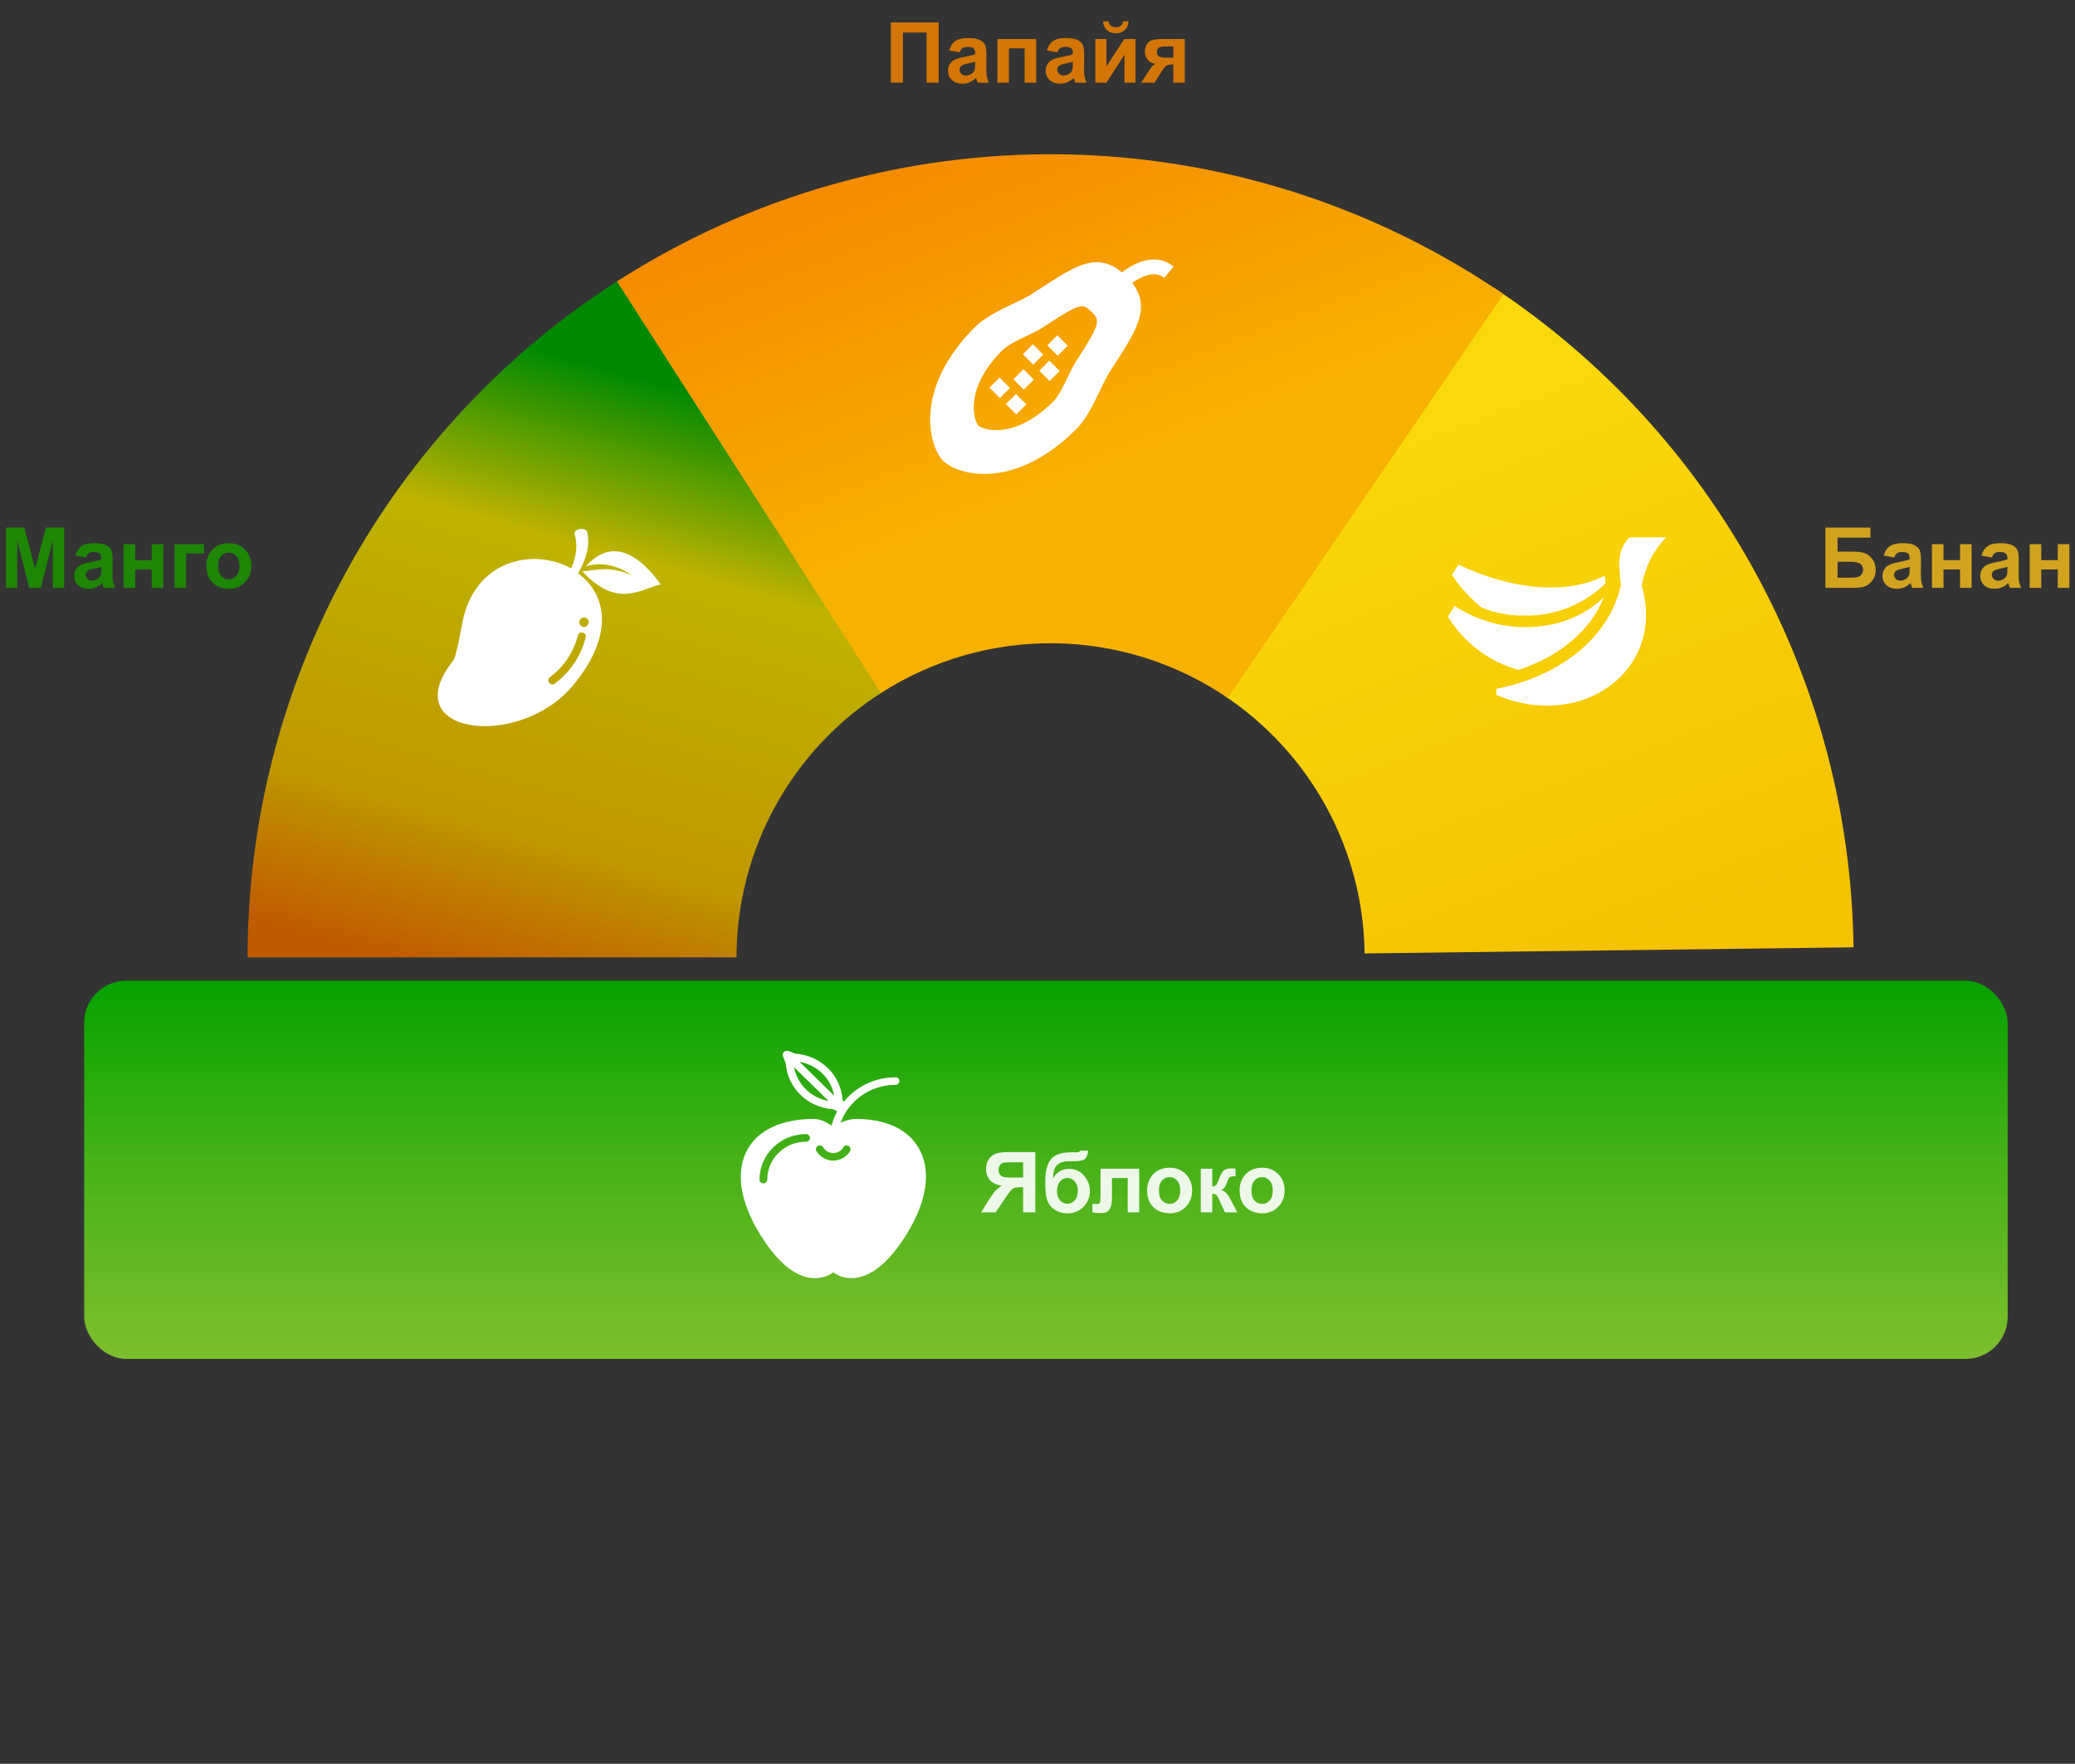
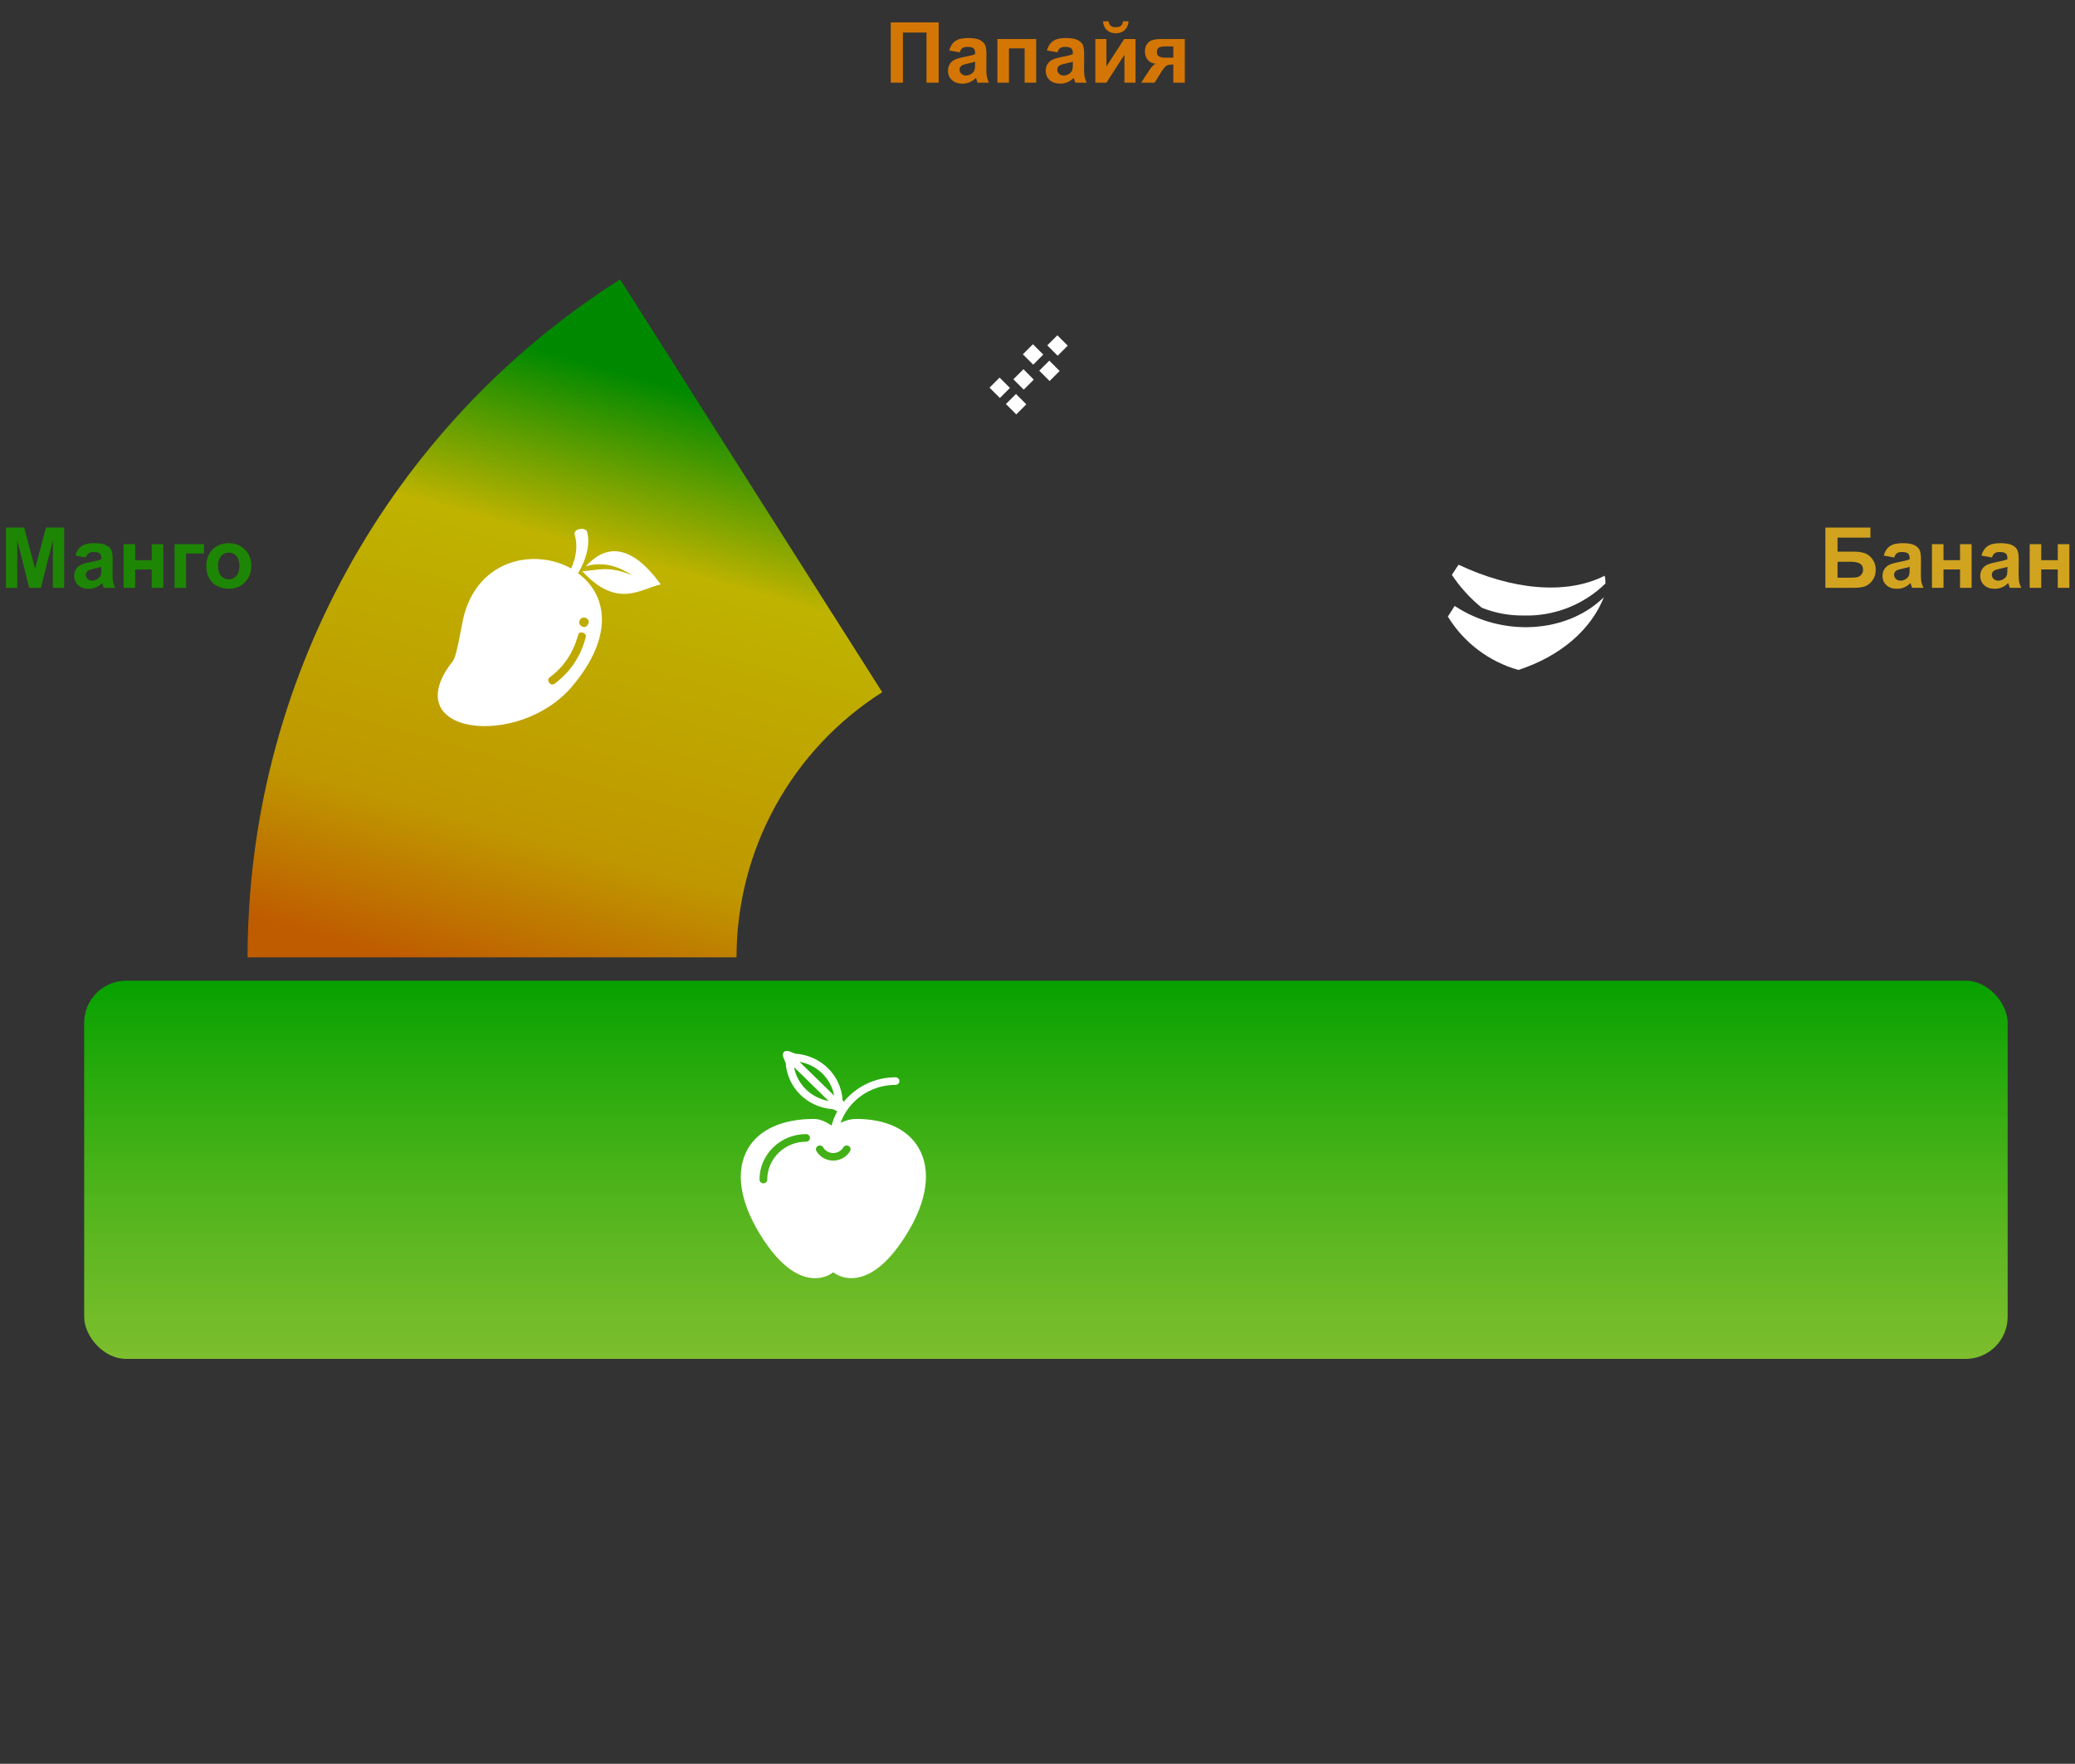
<svg xmlns="http://www.w3.org/2000/svg" width="493" height="419" viewBox="0 0 493 419" fill="none">
  <rect x="0" y="0" width="493" height="419" fill="#333333" stroke="none" />
  <rect x="20" y="232.972" width="457" height="89.847" rx="10" fill="url(#paint0_linear_311_168)" />
  <path d="M58.823 227.426C58.823 195.3 66.935 163.694 82.408 135.539C97.88 107.385 120.212 83.593 147.332 66.371L209.609 164.438C199.003 171.174 190.269 180.478 184.218 191.49C178.167 202.501 174.994 214.862 174.994 227.426L58.823 227.426Z" fill="url(#paint1_linear_311_168)" />
-   <path d="M354.978 68.376C380.904 85.552 402.238 108.804 417.123 136.11C432.008 163.415 439.992 193.945 440.381 225.042L324.219 226.494C324.067 214.332 320.944 202.392 315.123 191.713C309.301 181.034 300.958 171.94 290.818 165.223L354.978 68.376Z" fill="url(#paint2_linear_311_168)" />
-   <path d="M146.586 66.847C178.116 46.618 214.904 36.119 252.362 36.66C289.82 37.2 326.29 48.756 357.223 69.886L291.696 165.813C279.598 157.549 265.335 153.03 250.686 152.818C236.036 152.607 221.649 156.713 209.317 164.625L146.586 66.847Z" fill="url(#paint3_linear_311_168)" />
  <path opacity="0.9" d="M1.416 139.64V125.323H5.742L8.34 135.089L10.908 125.323H15.244V139.64H12.559V128.37L9.717 139.64H6.934L4.102 128.37V139.64H1.416ZM20.4 132.433L17.91 131.983C18.19 130.981 18.672 130.239 19.355 129.757C20.039 129.275 21.055 129.034 22.402 129.034C23.626 129.034 24.538 129.181 25.137 129.474C25.736 129.76 26.156 130.128 26.396 130.577C26.644 131.02 26.768 131.837 26.768 133.028L26.738 136.231C26.738 137.143 26.781 137.817 26.865 138.253C26.956 138.683 27.122 139.145 27.363 139.64H24.648C24.577 139.457 24.489 139.187 24.385 138.829C24.339 138.666 24.307 138.559 24.287 138.507C23.818 138.963 23.317 139.304 22.783 139.532C22.249 139.76 21.68 139.874 21.074 139.874C20.006 139.874 19.163 139.584 18.545 139.005C17.933 138.425 17.627 137.693 17.627 136.808C17.627 136.222 17.767 135.701 18.047 135.245C18.327 134.783 18.717 134.431 19.219 134.19C19.727 133.943 20.456 133.728 21.406 133.546C22.689 133.305 23.578 133.08 24.072 132.872V132.599C24.072 132.071 23.942 131.697 23.682 131.476C23.421 131.248 22.93 131.134 22.207 131.134C21.719 131.134 21.338 131.231 21.064 131.427C20.791 131.616 20.57 131.951 20.4 132.433ZM24.072 134.659C23.721 134.776 23.164 134.916 22.402 135.079C21.641 135.242 21.143 135.401 20.908 135.558C20.55 135.812 20.371 136.134 20.371 136.524C20.371 136.909 20.514 137.241 20.801 137.521C21.087 137.8 21.452 137.94 21.895 137.94C22.389 137.94 22.861 137.778 23.311 137.452C23.643 137.205 23.861 136.902 23.965 136.544C24.037 136.31 24.072 135.864 24.072 135.206V134.659ZM29.375 129.269H32.119V133.067H36.045V129.269H38.799V139.64H36.045V135.284H32.119V139.64H29.375V129.269ZM41.465 129.269H48.467V131.485H44.209V139.64H41.465V129.269ZM49.004 134.308C49.004 133.396 49.228 132.514 49.678 131.661C50.127 130.808 50.762 130.157 51.582 129.708C52.409 129.259 53.33 129.034 54.346 129.034C55.915 129.034 57.2 129.545 58.203 130.567C59.206 131.583 59.707 132.869 59.707 134.425C59.707 135.994 59.199 137.296 58.184 138.331C57.175 139.36 55.902 139.874 54.365 139.874C53.415 139.874 52.507 139.659 51.641 139.229C50.781 138.8 50.127 138.172 49.678 137.345C49.228 136.511 49.004 135.499 49.004 134.308ZM51.816 134.454C51.816 135.483 52.06 136.271 52.549 136.817C53.037 137.364 53.639 137.638 54.355 137.638C55.072 137.638 55.671 137.364 56.152 136.817C56.641 136.271 56.885 135.476 56.885 134.435C56.885 133.419 56.641 132.638 56.152 132.091C55.671 131.544 55.072 131.271 54.355 131.271C53.639 131.271 53.037 131.544 52.549 132.091C52.06 132.638 51.816 133.425 51.816 134.454Z" fill="#1C8F01" />
  <path opacity="0.9" d="M433.693 125.323H444.396V127.726H436.584V131.046H440.451C441.519 131.046 442.404 131.176 443.107 131.437C443.811 131.697 444.41 132.179 444.904 132.882C445.406 133.585 445.656 134.409 445.656 135.353C445.656 136.323 445.406 137.153 444.904 137.843C444.403 138.533 443.83 139.005 443.186 139.259C442.548 139.513 441.636 139.64 440.451 139.64H433.693V125.323ZM436.584 137.237H439.396C440.295 137.237 440.926 137.195 441.291 137.11C441.656 137.019 441.971 136.817 442.238 136.505C442.512 136.192 442.648 135.808 442.648 135.353C442.648 134.688 442.411 134.207 441.936 133.907C441.467 133.601 440.663 133.448 439.523 133.448H436.584V137.237ZM450.041 132.433L447.551 131.983C447.831 130.981 448.312 130.239 448.996 129.757C449.68 129.275 450.695 129.034 452.043 129.034C453.267 129.034 454.178 129.181 454.777 129.474C455.376 129.76 455.796 130.128 456.037 130.577C456.285 131.02 456.408 131.837 456.408 133.028L456.379 136.231C456.379 137.143 456.421 137.817 456.506 138.253C456.597 138.683 456.763 139.145 457.004 139.64H454.289C454.217 139.457 454.13 139.187 454.025 138.829C453.98 138.666 453.947 138.559 453.928 138.507C453.459 138.963 452.958 139.304 452.424 139.532C451.89 139.76 451.32 139.874 450.715 139.874C449.647 139.874 448.804 139.584 448.186 139.005C447.574 138.425 447.268 137.693 447.268 136.808C447.268 136.222 447.408 135.701 447.688 135.245C447.967 134.783 448.358 134.431 448.859 134.19C449.367 133.943 450.096 133.728 451.047 133.546C452.329 133.305 453.218 133.08 453.713 132.872V132.599C453.713 132.071 453.583 131.697 453.322 131.476C453.062 131.248 452.57 131.134 451.848 131.134C451.359 131.134 450.979 131.231 450.705 131.427C450.432 131.616 450.21 131.951 450.041 132.433ZM453.713 134.659C453.361 134.776 452.805 134.916 452.043 135.079C451.281 135.242 450.783 135.401 450.549 135.558C450.191 135.812 450.012 136.134 450.012 136.524C450.012 136.909 450.155 137.241 450.441 137.521C450.728 137.8 451.092 137.94 451.535 137.94C452.03 137.94 452.502 137.778 452.951 137.452C453.283 137.205 453.501 136.902 453.605 136.544C453.677 136.31 453.713 135.864 453.713 135.206V134.659ZM459.016 129.269H461.76V133.067H465.686V129.269H468.439V139.64H465.686V135.284H461.76V139.64H459.016V129.269ZM473.264 132.433L470.773 131.983C471.053 130.981 471.535 130.239 472.219 129.757C472.902 129.275 473.918 129.034 475.266 129.034C476.49 129.034 477.401 129.181 478 129.474C478.599 129.76 479.019 130.128 479.26 130.577C479.507 131.02 479.631 131.837 479.631 133.028L479.602 136.231C479.602 137.143 479.644 137.817 479.729 138.253C479.82 138.683 479.986 139.145 480.227 139.64H477.512C477.44 139.457 477.352 139.187 477.248 138.829C477.202 138.666 477.17 138.559 477.15 138.507C476.682 138.963 476.18 139.304 475.646 139.532C475.113 139.76 474.543 139.874 473.938 139.874C472.87 139.874 472.027 139.584 471.408 139.005C470.796 138.425 470.49 137.693 470.49 136.808C470.49 136.222 470.63 135.701 470.91 135.245C471.19 134.783 471.581 134.431 472.082 134.19C472.59 133.943 473.319 133.728 474.27 133.546C475.552 133.305 476.441 133.08 476.936 132.872V132.599C476.936 132.071 476.805 131.697 476.545 131.476C476.285 131.248 475.793 131.134 475.07 131.134C474.582 131.134 474.201 131.231 473.928 131.427C473.654 131.616 473.433 131.951 473.264 132.433ZM476.936 134.659C476.584 134.776 476.027 134.916 475.266 135.079C474.504 135.242 474.006 135.401 473.771 135.558C473.413 135.812 473.234 136.134 473.234 136.524C473.234 136.909 473.378 137.241 473.664 137.521C473.951 137.8 474.315 137.94 474.758 137.94C475.253 137.94 475.725 137.778 476.174 137.452C476.506 137.205 476.724 136.902 476.828 136.544C476.9 136.31 476.936 135.864 476.936 135.206V134.659ZM482.238 129.269H484.982V133.067H488.908V129.269H491.662V139.64H488.908V135.284H484.982V139.64H482.238V129.269Z" fill="#E2AF1D" />
  <path opacity="0.9" d="M211.637 5.323H223.023V19.64H220.133V7.726H214.527V19.64H211.637V5.323ZM228.004 12.433L225.514 11.983C225.794 10.981 226.275 10.239 226.959 9.757C227.643 9.275 228.658 9.034 230.006 9.034C231.23 9.034 232.141 9.181 232.74 9.474C233.339 9.76 233.759 10.128 234 10.577C234.247 11.02 234.371 11.837 234.371 13.028L234.342 16.231C234.342 17.143 234.384 17.817 234.469 18.253C234.56 18.683 234.726 19.145 234.967 19.64H232.252C232.18 19.457 232.092 19.187 231.988 18.829C231.943 18.666 231.91 18.559 231.891 18.507C231.422 18.963 230.921 19.304 230.387 19.532C229.853 19.76 229.283 19.874 228.678 19.874C227.61 19.874 226.767 19.584 226.148 19.005C225.536 18.425 225.23 17.693 225.23 16.808C225.23 16.222 225.37 15.701 225.65 15.245C225.93 14.783 226.321 14.431 226.822 14.19C227.33 13.943 228.059 13.728 229.01 13.546C230.292 13.305 231.181 13.08 231.676 12.872V12.599C231.676 12.071 231.546 11.697 231.285 11.476C231.025 11.248 230.533 11.134 229.811 11.134C229.322 11.134 228.941 11.231 228.668 11.427C228.395 11.616 228.173 11.951 228.004 12.433ZM231.676 14.659C231.324 14.776 230.768 14.916 230.006 15.079C229.244 15.242 228.746 15.401 228.512 15.558C228.154 15.812 227.975 16.134 227.975 16.524C227.975 16.909 228.118 17.241 228.404 17.52C228.691 17.8 229.055 17.94 229.498 17.94C229.993 17.94 230.465 17.778 230.914 17.452C231.246 17.205 231.464 16.902 231.568 16.544C231.64 16.31 231.676 15.864 231.676 15.206V14.659ZM236.979 9.269H246.188V19.64H243.443V11.485H239.723V19.64H236.979V9.269ZM251.227 12.433L248.736 11.983C249.016 10.981 249.498 10.239 250.182 9.757C250.865 9.275 251.881 9.034 253.229 9.034C254.452 9.034 255.364 9.181 255.963 9.474C256.562 9.76 256.982 10.128 257.223 10.577C257.47 11.02 257.594 11.837 257.594 13.028L257.564 16.231C257.564 17.143 257.607 17.817 257.691 18.253C257.783 18.683 257.949 19.145 258.189 19.64H255.475C255.403 19.457 255.315 19.187 255.211 18.829C255.165 18.666 255.133 18.559 255.113 18.507C254.645 18.963 254.143 19.304 253.609 19.532C253.076 19.76 252.506 19.874 251.9 19.874C250.833 19.874 249.99 19.584 249.371 19.005C248.759 18.425 248.453 17.693 248.453 16.808C248.453 16.222 248.593 15.701 248.873 15.245C249.153 14.783 249.544 14.431 250.045 14.19C250.553 13.943 251.282 13.728 252.232 13.546C253.515 13.305 254.404 13.08 254.898 12.872V12.599C254.898 12.071 254.768 11.697 254.508 11.476C254.247 11.248 253.756 11.134 253.033 11.134C252.545 11.134 252.164 11.231 251.891 11.427C251.617 11.616 251.396 11.951 251.227 12.433ZM254.898 14.659C254.547 14.776 253.99 14.916 253.229 15.079C252.467 15.242 251.969 15.401 251.734 15.558C251.376 15.812 251.197 16.134 251.197 16.524C251.197 16.909 251.34 17.241 251.627 17.52C251.913 17.8 252.278 17.94 252.721 17.94C253.215 17.94 253.688 17.778 254.137 17.452C254.469 17.205 254.687 16.902 254.791 16.544C254.863 16.31 254.898 15.864 254.898 15.206V14.659ZM260.24 9.269H262.877V15.782L267.096 9.269H269.791V19.64H267.154V13.009L262.877 19.64H260.24V9.269ZM266.812 5.06H268.15C268.072 5.945 267.76 6.642 267.213 7.149C266.673 7.651 265.969 7.901 265.104 7.901C264.238 7.901 263.531 7.651 262.984 7.149C262.444 6.642 262.135 5.945 262.057 5.06H263.395C263.44 5.522 263.603 5.873 263.883 6.114C264.163 6.349 264.57 6.466 265.104 6.466C265.637 6.466 266.044 6.349 266.324 6.114C266.604 5.873 266.767 5.522 266.812 5.06ZM281.5 9.269V19.64H278.775V15.333H278.521C277.929 15.333 277.493 15.411 277.213 15.567C276.939 15.717 276.633 16.039 276.295 16.534L276.129 16.739L274.322 19.64H271.129L273.092 16.632C273.652 15.773 274.16 15.278 274.615 15.148C273.847 15.102 273.222 14.812 272.74 14.278C272.265 13.738 272.027 13.051 272.027 12.218C272.027 11.547 272.184 10.974 272.496 10.499C272.815 10.024 273.235 9.701 273.756 9.532C274.283 9.356 275.064 9.269 276.1 9.269H281.5ZM278.775 11.036H276.812C276.09 11.036 275.582 11.14 275.289 11.349C274.996 11.55 274.85 11.889 274.85 12.364C274.85 12.839 275.016 13.181 275.348 13.39C275.68 13.598 276.223 13.702 276.979 13.702H278.775V11.036Z" fill="#E57E00" />
-   <path opacity="0.9" d="M243.084 288V282.023H242.498C241.587 282.023 240.942 282.16 240.564 282.434C240.193 282.707 239.555 283.524 238.65 284.885L236.561 288H233.104L234.852 285.207C235.542 284.1 236.092 283.326 236.502 282.883C236.912 282.434 237.426 282.033 238.045 281.682C236.71 281.473 235.747 281.011 235.154 280.295C234.562 279.572 234.266 278.71 234.266 277.707C234.266 276.835 234.484 276.063 234.92 275.393C235.363 274.715 235.942 274.263 236.658 274.035C237.381 273.801 238.458 273.684 239.891 273.684H245.975V288H243.084ZM243.084 276.105H240.828C239.682 276.105 238.927 276.132 238.562 276.184C238.204 276.236 237.895 276.411 237.635 276.711C237.374 277.01 237.244 277.401 237.244 277.883C237.244 278.384 237.368 278.785 237.615 279.084C237.869 279.377 238.188 279.559 238.572 279.631C238.963 279.702 239.754 279.738 240.945 279.738H243.084V276.105ZM256.658 273.352H258.523C258.465 274.178 258.247 274.807 257.869 275.236C257.498 275.66 256.577 275.871 255.105 275.871C254.93 275.871 254.754 275.868 254.578 275.861H254.227C253.354 275.861 252.645 275.959 252.098 276.154C251.551 276.343 251.102 276.714 250.75 277.268C250.405 277.821 250.226 278.713 250.213 279.943C250.617 279.182 251.137 278.612 251.775 278.234C252.42 277.857 253.185 277.668 254.07 277.668C255.431 277.668 256.583 278.199 257.527 279.26C258.471 280.314 258.943 281.538 258.943 282.932C258.943 284.383 258.445 285.63 257.449 286.672C256.46 287.714 255.164 288.234 253.562 288.234C252.462 288.234 251.495 287.971 250.662 287.443C249.829 286.916 249.233 286.197 248.875 285.285C248.517 284.367 248.338 282.85 248.338 280.734C248.338 278.247 248.794 276.46 249.705 275.373C250.623 274.286 252.221 273.742 254.5 273.742H255.887C256.271 273.742 256.528 273.612 256.658 273.352ZM251.131 282.893C251.131 283.837 251.365 284.585 251.834 285.139C252.309 285.686 252.889 285.959 253.572 285.959C254.308 285.959 254.91 285.676 255.379 285.109C255.854 284.536 256.092 283.801 256.092 282.902C256.092 281.984 255.851 281.245 255.369 280.686C254.894 280.119 254.305 279.836 253.602 279.836C252.918 279.836 252.335 280.113 251.854 280.666C251.372 281.219 251.131 281.962 251.131 282.893ZM261.473 277.629H270.662V288H267.928V279.855H264.188V284.514C264.188 285.699 264.051 286.532 263.777 287.014C263.504 287.489 263.201 287.801 262.869 287.951C262.537 288.101 262.003 288.176 261.268 288.176C260.831 288.176 260.255 288.117 259.539 288V285.979C259.598 285.979 259.751 285.985 259.998 285.998C260.285 286.018 260.506 286.027 260.662 286.027C261.033 286.027 261.261 285.907 261.346 285.666C261.43 285.419 261.473 284.738 261.473 283.625V277.629ZM272.537 282.668C272.537 281.757 272.762 280.874 273.211 280.021C273.66 279.169 274.295 278.518 275.115 278.068C275.942 277.619 276.863 277.395 277.879 277.395C279.448 277.395 280.734 277.906 281.736 278.928C282.739 279.943 283.24 281.229 283.24 282.785C283.24 284.354 282.732 285.656 281.717 286.691C280.708 287.72 279.435 288.234 277.898 288.234C276.948 288.234 276.04 288.02 275.174 287.59C274.314 287.16 273.66 286.532 273.211 285.705C272.762 284.872 272.537 283.859 272.537 282.668ZM275.35 282.814C275.35 283.843 275.594 284.631 276.082 285.178C276.57 285.725 277.173 285.998 277.889 285.998C278.605 285.998 279.204 285.725 279.686 285.178C280.174 284.631 280.418 283.837 280.418 282.795C280.418 281.779 280.174 280.998 279.686 280.451C279.204 279.904 278.605 279.631 277.889 279.631C277.173 279.631 276.57 279.904 276.082 280.451C275.594 280.998 275.35 281.786 275.35 282.814ZM285.291 277.629H288.025V281.867C288.481 281.815 288.803 281.675 288.992 281.447C289.181 281.219 289.409 280.721 289.676 279.953C290.027 278.931 290.411 278.277 290.828 277.99C291.245 277.704 291.792 277.561 292.469 277.561C292.677 277.561 293.038 277.577 293.553 277.609L293.562 279.426C292.84 279.426 292.378 279.494 292.176 279.631C291.974 279.774 291.756 280.201 291.521 280.91C291.202 281.867 290.743 282.456 290.145 282.678C291.01 282.919 291.743 283.671 292.342 284.934C292.374 284.999 292.41 285.067 292.449 285.139L293.982 288H291.033L289.666 285.002C289.386 284.396 289.142 284.009 288.934 283.84C288.732 283.664 288.429 283.576 288.025 283.576V288H285.291V277.629ZM294.51 282.668C294.51 281.757 294.734 280.874 295.184 280.021C295.633 279.169 296.268 278.518 297.088 278.068C297.915 277.619 298.836 277.395 299.852 277.395C301.421 277.395 302.706 277.906 303.709 278.928C304.712 279.943 305.213 281.229 305.213 282.785C305.213 284.354 304.705 285.656 303.689 286.691C302.68 287.72 301.408 288.234 299.871 288.234C298.921 288.234 298.012 288.02 297.146 287.59C296.287 287.16 295.633 286.532 295.184 285.705C294.734 284.872 294.51 283.859 294.51 282.668ZM297.322 282.814C297.322 283.843 297.566 284.631 298.055 285.178C298.543 285.725 299.145 285.998 299.861 285.998C300.577 285.998 301.176 285.725 301.658 285.178C302.146 284.631 302.391 283.837 302.391 282.795C302.391 281.779 302.146 280.998 301.658 280.451C301.176 279.904 300.577 279.631 299.861 279.631C299.145 279.631 298.543 279.904 298.055 280.451C297.566 280.998 297.322 281.786 297.322 282.814Z" fill="white" />
  <path d="M218.275 272.723C215.703 268.268 210.458 265.814 203.505 265.814C201.949 265.814 200.686 266.269 199.708 266.733C201.621 261.488 206.747 257.716 212.771 257.716C213.281 257.716 213.694 257.313 213.694 256.817C213.694 256.32 213.281 255.917 212.771 255.917C207.774 255.917 203.324 258.211 200.443 261.768C200.329 261.562 200.212 261.349 200.195 261.317C199.768 255.36 195.028 250.727 188.958 250.304C188.853 250.284 188.544 250.151 188.341 250.063C187.817 249.838 187.357 249.646 186.932 249.644C186.92 249.644 186.908 249.641 186.897 249.641C186.889 249.641 186.882 249.64 186.875 249.64C186.815 249.641 186.764 249.665 186.708 249.677C186.654 249.689 186.6 249.692 186.548 249.712C186.328 249.803 186.153 249.974 186.06 250.189C186.039 250.239 186.036 250.291 186.024 250.342C186.011 250.398 185.987 250.448 185.985 250.507C185.985 250.514 185.987 250.521 185.987 250.528C185.987 250.54 185.99 250.552 185.99 250.564C185.994 250.982 186.188 251.422 186.42 251.929C186.508 252.126 186.644 252.424 186.661 252.49C187.091 258.454 191.84 263.085 197.874 263.491C197.997 263.525 198.368 263.72 198.613 263.847C198.725 263.907 198.821 263.955 198.923 264.007C198.342 265.059 197.899 266.189 197.581 267.368C197.495 267.317 197.407 267.265 197.329 267.218C196.407 266.659 195.015 265.814 193.361 265.814C185.902 265.814 180.338 268.324 177.696 272.879C174.679 278.082 175.711 285.324 180.605 293.27C185.768 301.655 190.408 303.64 193.644 303.64C193.975 303.64 194.293 303.619 194.593 303.582C195.998 303.409 197.2 302.843 197.972 302.244C198.719 302.825 199.872 303.374 201.227 303.561C204.485 304.005 209.575 302.585 215.36 293.274C220.3 285.323 221.335 278.024 218.275 272.723ZM188.659 253.52L196.892 261.553C192.679 260.795 189.435 257.631 188.659 253.52ZM189.963 252.248C194.175 253.005 197.42 256.172 198.196 260.281L189.963 252.248ZM191.517 271.213C186.432 271.213 182.295 275.249 182.295 280.21C182.295 280.707 181.882 281.11 181.373 281.11C180.863 281.11 180.45 280.707 180.45 280.21C180.45 274.257 185.415 269.413 191.517 269.413C192.027 269.413 192.439 269.816 192.439 270.313C192.439 270.81 192.027 271.213 191.517 271.213ZM201.966 273.463C201.143 274.85 199.613 275.711 197.972 275.711C196.332 275.711 194.801 274.85 193.98 273.464C193.724 273.034 193.876 272.484 194.316 272.235C194.757 271.986 195.321 272.132 195.576 272.563C196.069 273.395 196.988 273.912 197.972 273.912C198.957 273.912 199.875 273.395 200.37 272.561C200.624 272.131 201.188 271.984 201.629 272.233C202.07 272.482 202.22 273.033 201.966 273.463Z" fill="white" />
-   <path d="M395.843 127.64H387.202C384.322 130.52 384.466 133.63 385.128 138.93C382.162 152.121 369.921 160.761 355.521 163.641V165.082C375.682 173.722 395.843 159.321 390.082 139.16C390.8 134.828 392.808 130.813 395.843 127.64Z" fill="white" />
  <path d="M381.068 141.868C372.254 150.508 356.874 151.401 345.613 143.941L344 146.476C347.792 152.66 353.778 157.186 360.762 159.149C370.641 155.923 377.957 149.702 381.068 141.868Z" fill="white" />
  <path d="M352.065 144.373C355.206 145.626 358.562 146.253 361.944 146.217C365.538 146.326 369.118 145.709 372.468 144.403C375.818 143.096 378.871 141.127 381.442 138.613C381.442 138.008 381.442 137.403 381.241 136.77C372.053 141.436 359.121 140.082 346.535 134.149L344.951 136.568C346.916 139.513 349.315 142.144 352.065 144.373Z" fill="white" />
  <path fill-rule="evenodd" clip-rule="evenodd" d="M139.164 134.545C143.953 129.26 149.899 129.095 157 138.839C152.211 139.83 146.761 144.784 138.338 135.701C141.806 135.536 144.449 134.215 150.229 136.692C147.256 134.71 143.458 133.224 139.164 134.545Z" fill="white" />
  <path fill-rule="evenodd" clip-rule="evenodd" d="M136.027 162.95C123.31 178.143 93.749 174.51 107.622 157.005C108.613 155.683 109.603 148.582 110.264 146.105C113.897 132.728 127.109 130.251 135.696 135.04C136.852 132.563 137.348 129.591 136.522 126.948C136.192 125.627 138.999 125.132 139.495 126.288C140.32 129.591 139.164 133.059 137.348 136.196C143.954 140.986 146.266 150.729 136.027 162.95ZM138.339 146.766C137.843 146.931 137.513 147.591 137.678 148.252C138.008 148.747 138.504 149.078 139.164 148.913C139.66 148.582 139.99 147.922 139.825 147.426C139.495 146.766 138.999 146.6 138.339 146.766ZM137.348 150.894C137.513 149.738 139.495 150.234 139.164 151.39C138.008 155.849 135.531 159.647 131.733 162.454C130.742 163.115 129.586 161.464 130.742 160.803C134.045 158.326 136.192 155.023 137.348 150.894Z" fill="white" />
-   <path d="M266.54 64.694C260.119 59.351 254.644 63.739 245.175 69.827C241.998 71.872 235.194 74.148 231.616 77.727C216.727 92.614 220.883 106.269 224.053 109.44C227.469 112.854 240.88 116.767 255.768 101.878C259.337 98.309 261.609 91.512 263.652 88.341C269.658 79.013 273.791 73.34 268.998 67.211C270.809 65.919 274.215 64.034 276.618 66.016L278.831 63.334C274.333 59.623 268.893 62.904 266.54 64.694ZM256.385 84.702L255.688 85.78C255.001 86.847 254.373 88.156 253.709 89.543C252.737 91.573 251.525 94.099 250.285 95.34C240.887 104.737 233.465 102.026 232.417 101.1C231.479 99.953 228.842 92.522 238.154 83.211C239.401 81.964 241.935 80.75 243.97 79.774C245.356 79.11 246.663 78.482 247.73 77.796C248.312 77.422 248.875 77.056 249.421 76.7C256.8 71.898 257.346 72.099 259.37 74.123C261.302 76.054 261.532 76.74 256.385 84.702Z" fill="white" />
  <path d="M248.829 82.046L251.289 84.504L253.679 82.113L251.218 79.654L248.829 82.046Z" fill="white" />
  <path d="M240.77 90.105L243.229 92.565L245.62 90.175L243.161 87.715L240.77 90.105Z" fill="white" />
  <path d="M247.872 84.234L245.413 81.775L243.022 84.165L245.481 86.624L247.872 84.234Z" fill="white" />
  <path d="M246.916 88.061L249.375 90.519L251.765 88.129L249.306 85.67L246.916 88.061Z" fill="white" />
  <path d="M237.49 89.699L235.099 92.09L237.558 94.549L239.949 92.157L237.49 89.699Z" fill="white" />
  <path d="M238.994 95.984L241.453 98.442L243.844 96.051L241.385 93.593L238.994 95.984Z" fill="white" />
  <defs>
    <linearGradient id="paint0_linear_311_168" x1="248.5" y1="232.972" x2="248.5" y2="322.819" gradientUnits="userSpaceOnUse">
      <stop stop-color="#06A100" />
      <stop offset="1" stop-color="#8EDE2C" stop-opacity="0.81" />
    </linearGradient>
    <linearGradient id="paint1_linear_311_168" x1="162" y1="87.639" x2="121" y2="234.639" gradientUnits="userSpaceOnUse">
      <stop offset="0.031" stop-color="#008900" />
      <stop offset="0.307" stop-color="#BFB300" />
      <stop offset="0.766" stop-color="#BF9700" />
      <stop offset="1" stop-color="#BF5C00" />
    </linearGradient>
    <linearGradient id="paint2_linear_311_168" x1="344" y1="93.64" x2="395" y2="227.64" gradientUnits="userSpaceOnUse">
      <stop stop-color="#FAD90A" />
      <stop offset="1" stop-color="#F5C200" />
    </linearGradient>
    <linearGradient id="paint3_linear_311_168" x1="218" y1="36.64" x2="261" y2="147.64" gradientUnits="userSpaceOnUse">
      <stop stop-color="#F58B00" />
      <stop offset="0.728" stop-color="#F7B100" />
    </linearGradient>
  </defs>
</svg>